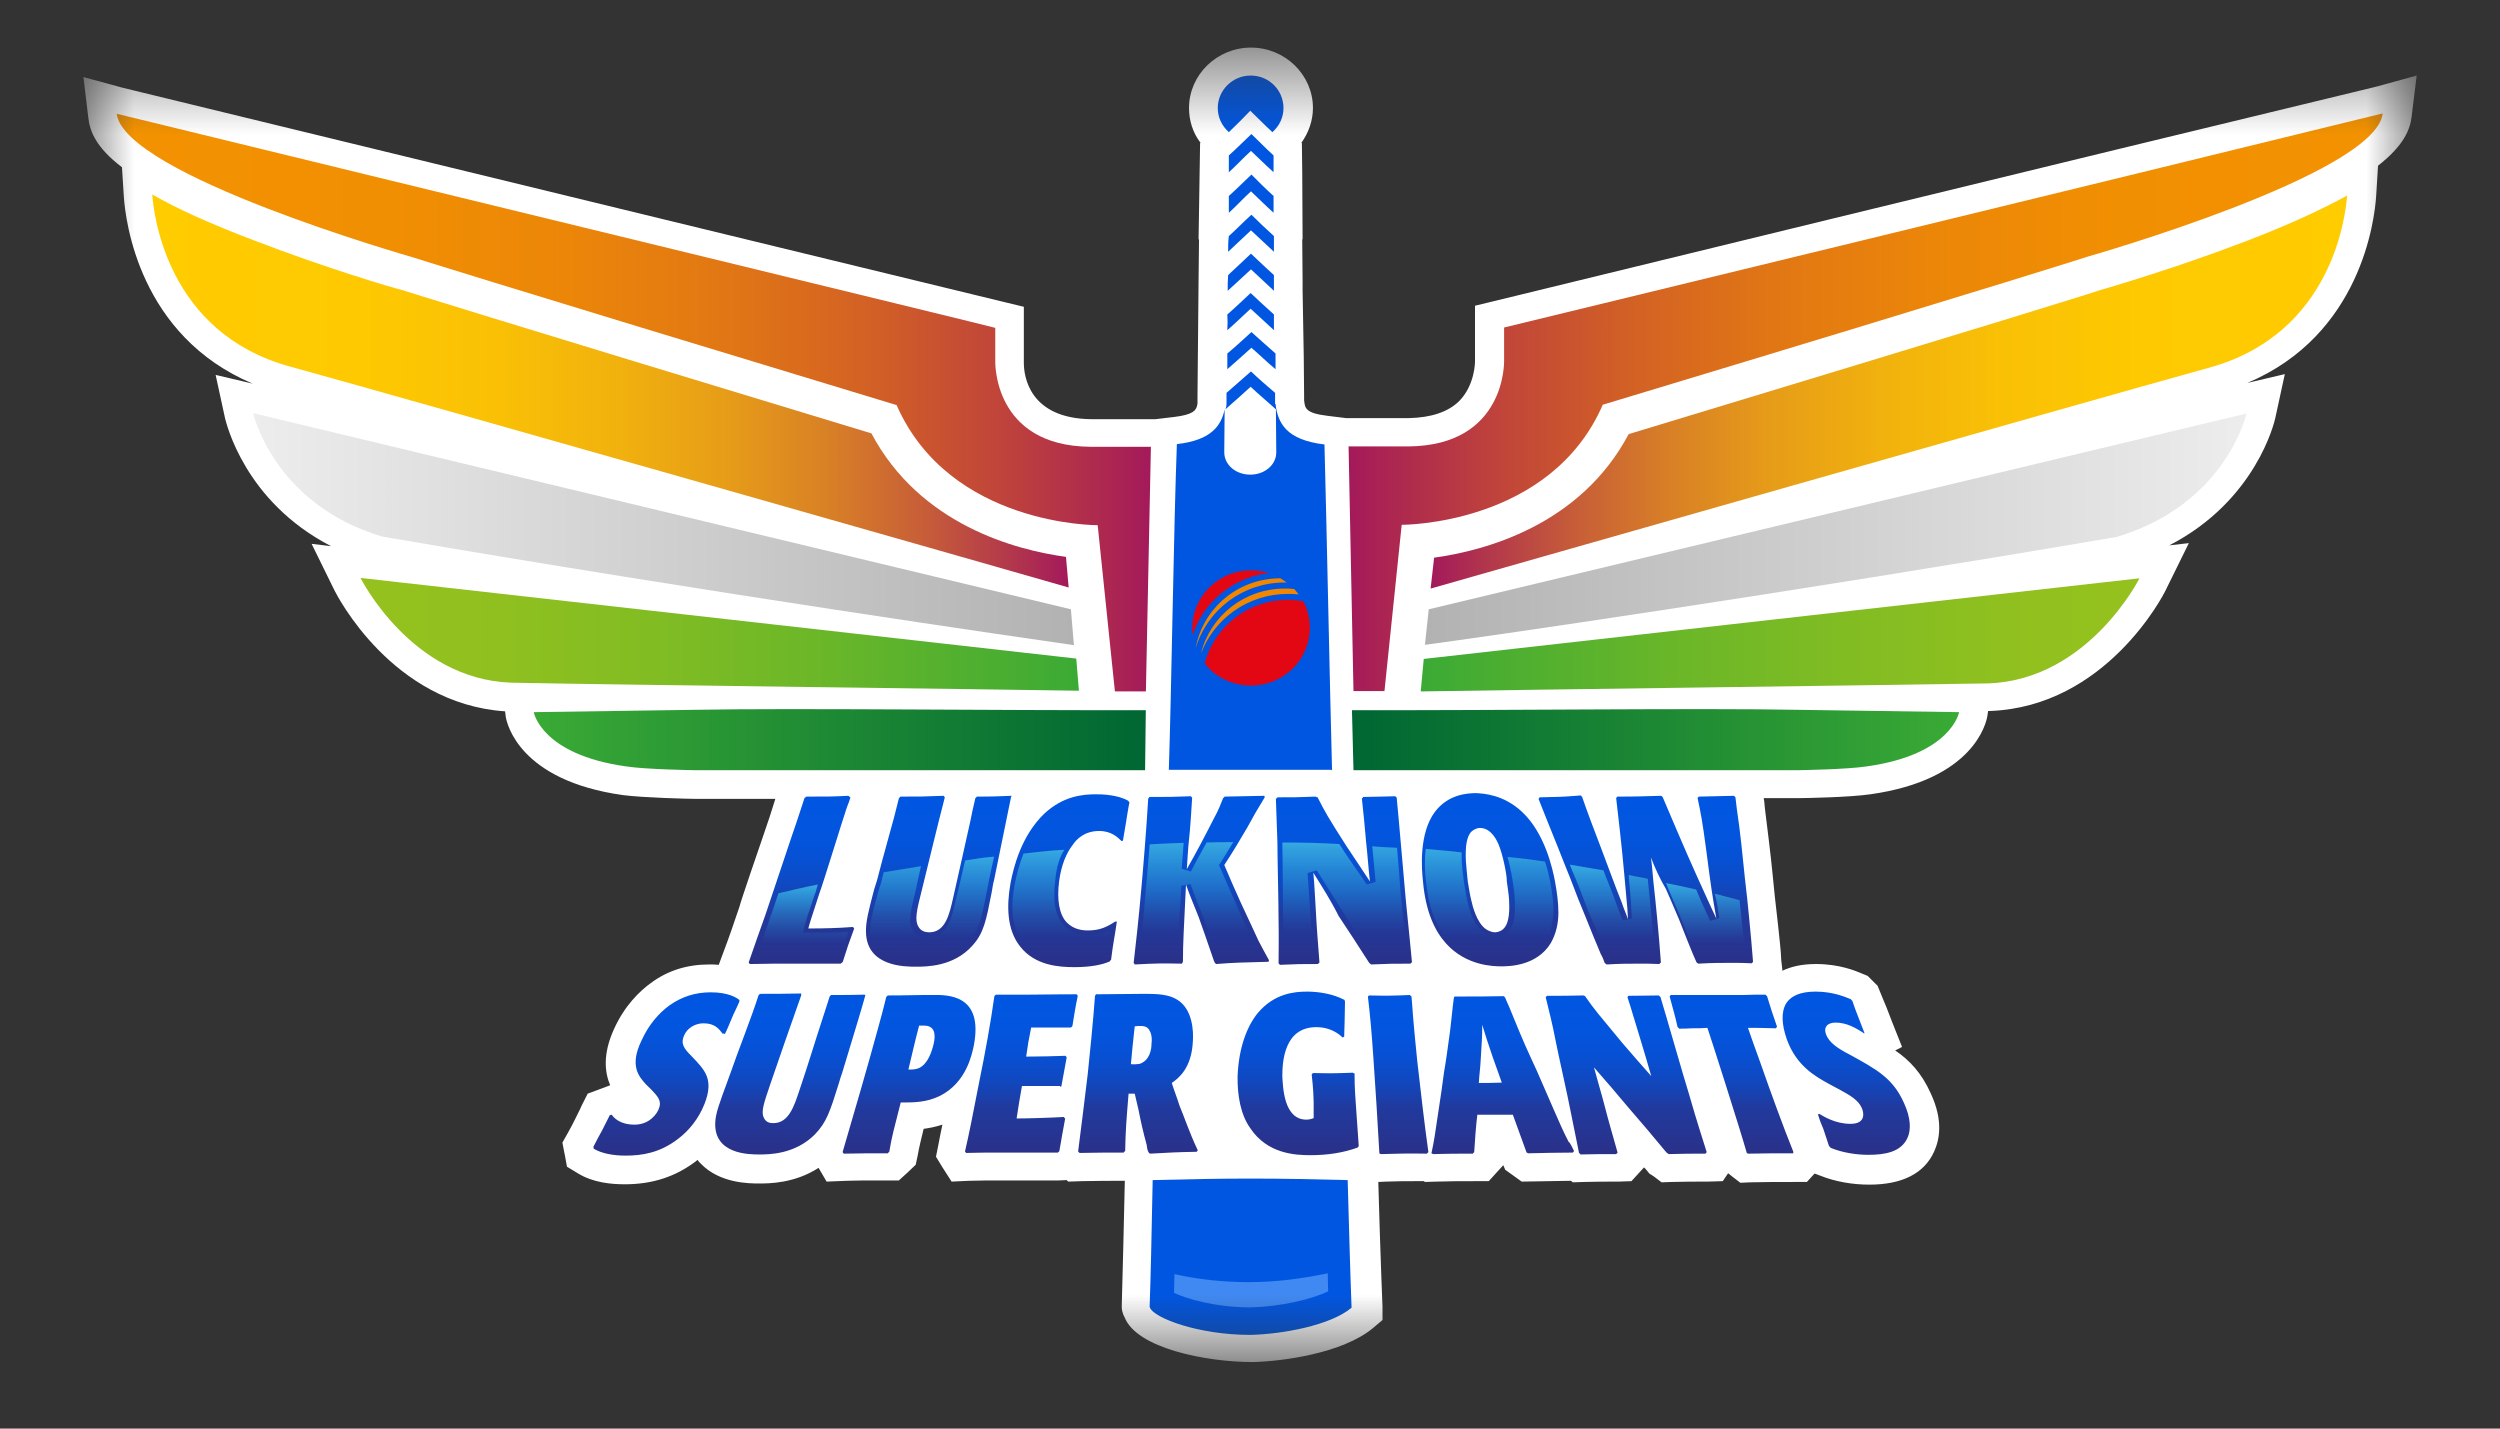
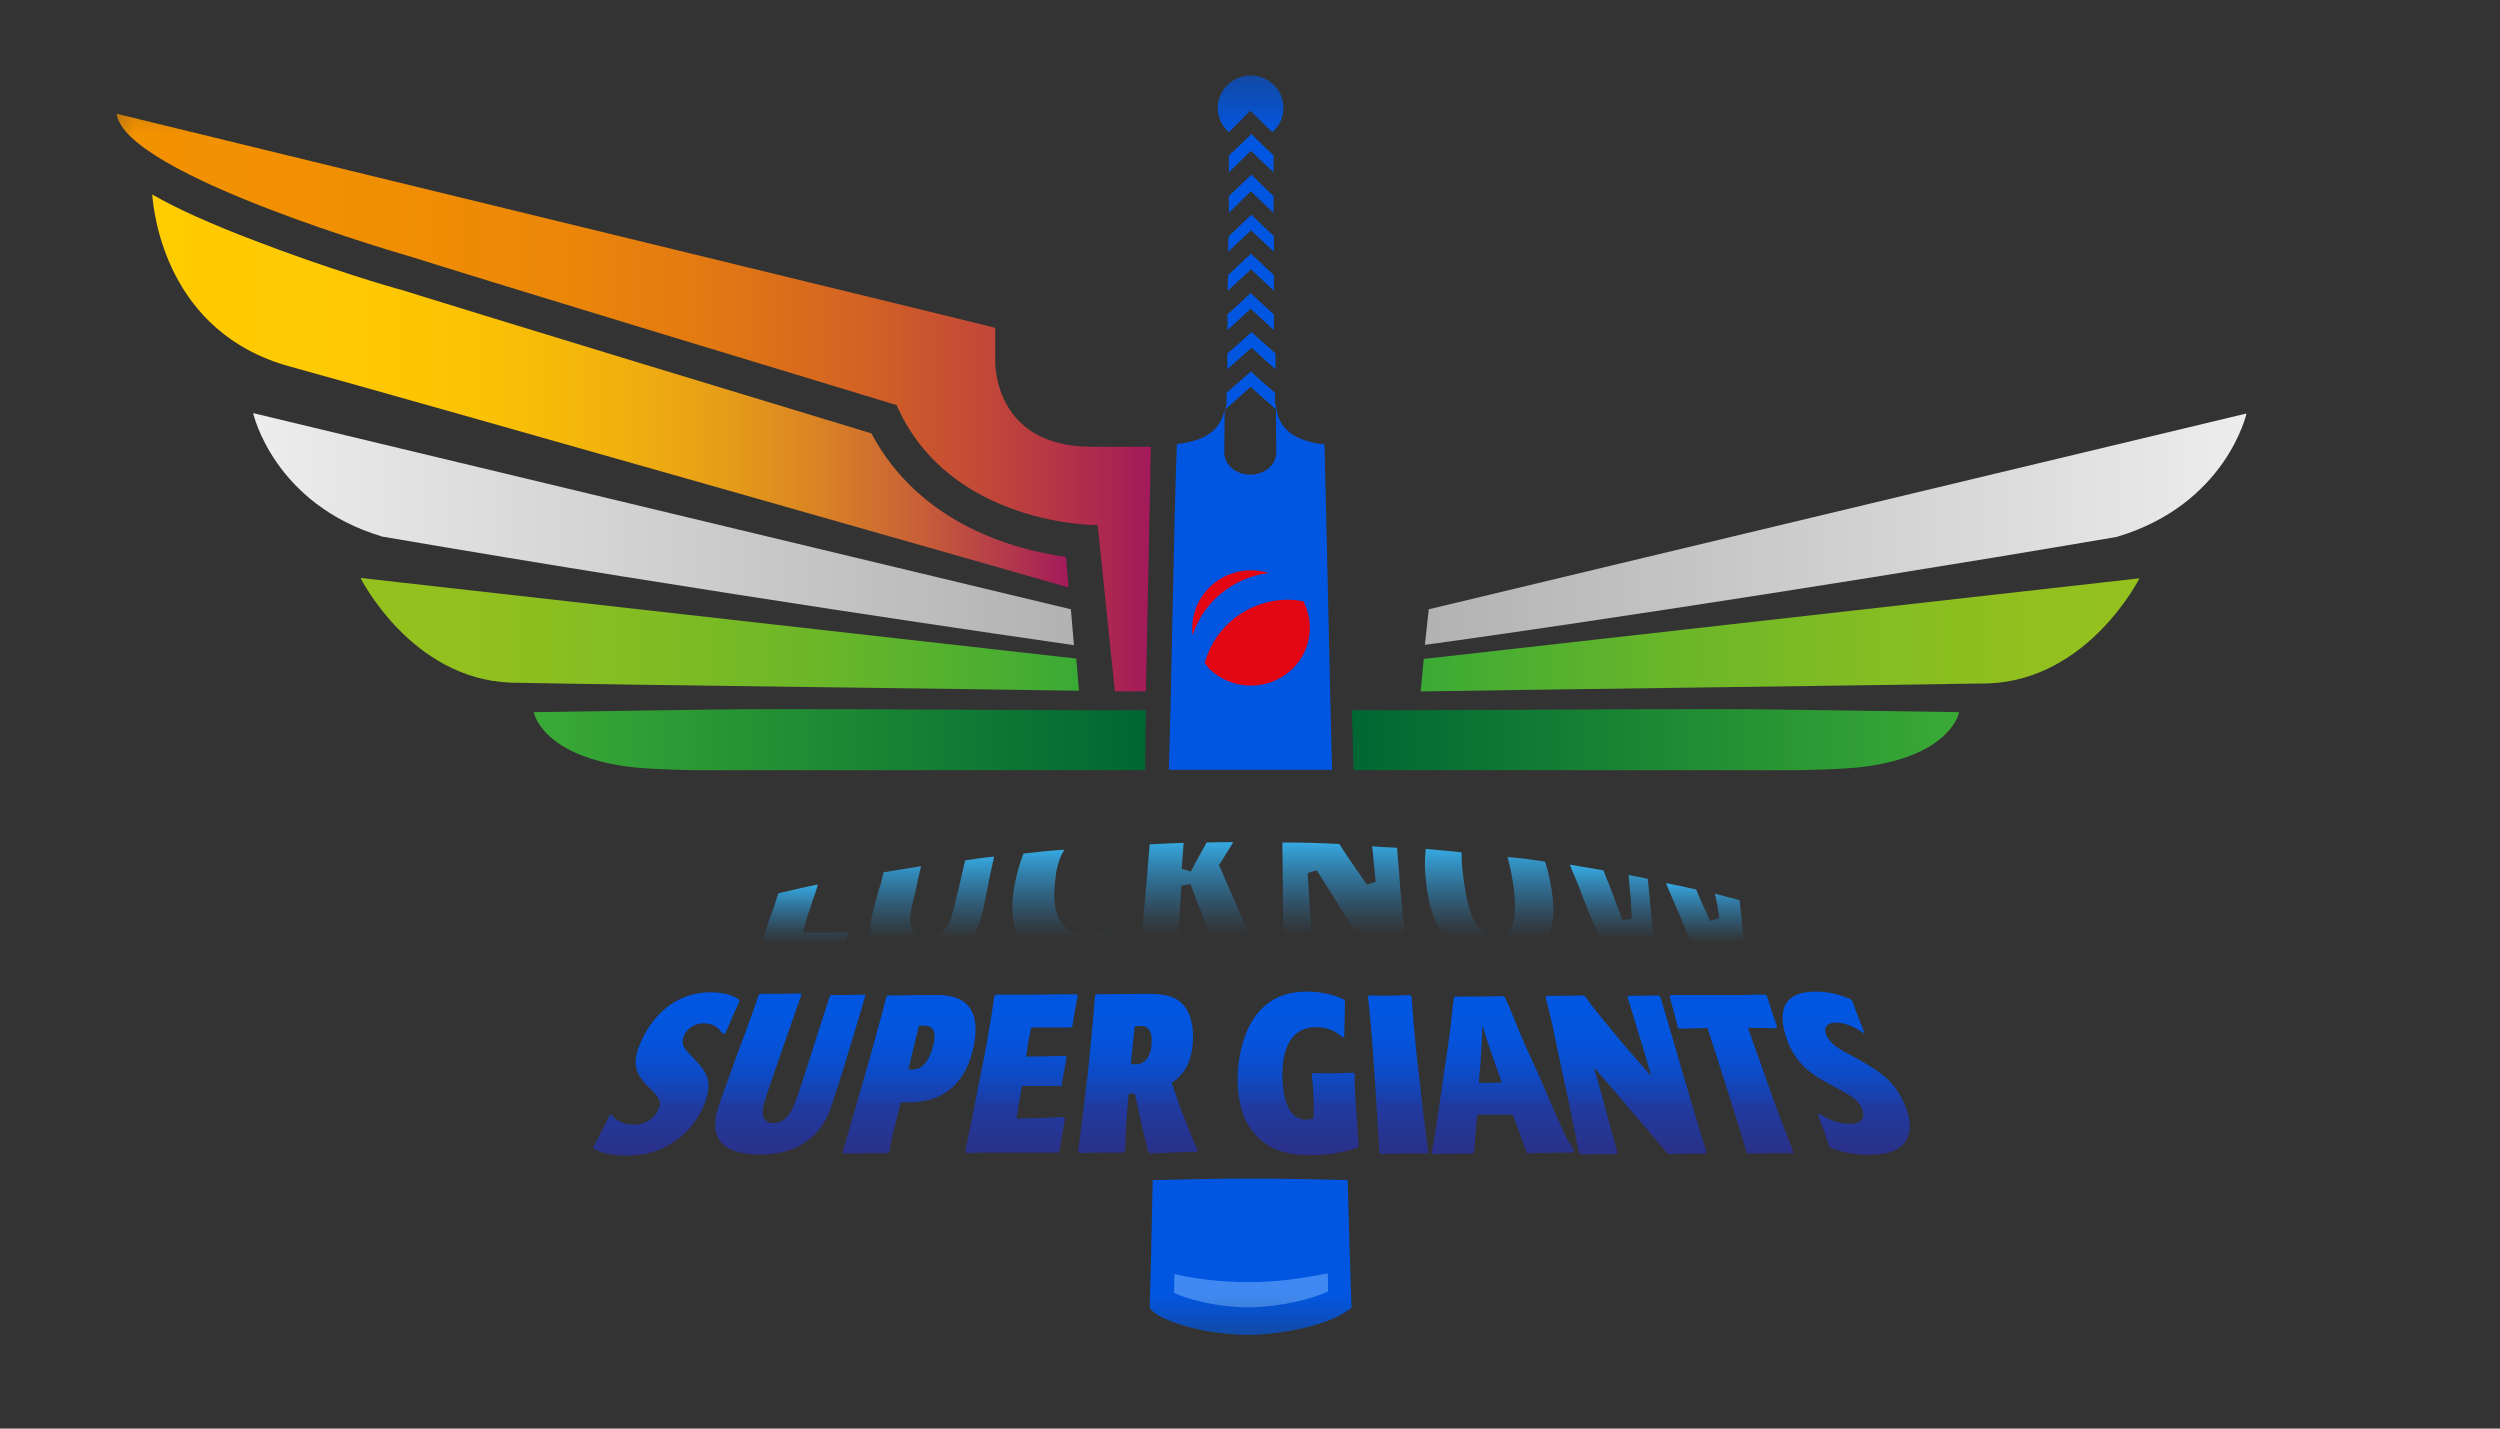
<svg xmlns="http://www.w3.org/2000/svg" width="28" height="16" viewBox="0 0 28 16" fill="none">
  <rect x="0" y="0" width="28" height="16" fill="#333333" stroke="none" />
  <mask id="mask0_87_8610" style="mask-type:luminance" maskUnits="userSpaceOnUse" x="0" y="0" width="28" height="16">
    <path d="M27.067 0.533H0.934V15.263H27.067V0.533Z" fill="white" />
  </mask>
  <g mask="url(#mask0_87_8610)">
-     <path d="M26.617 0.97C23.526 1.715 16.769 3.364 16.769 3.364L16.52 3.424V4.053C16.52 4.053 16.52 4.31 16.345 4.49C16.221 4.614 16.028 4.678 15.775 4.683H15.077L14.867 4.657C14.619 4.627 14.615 4.571 14.606 4.481V4.477V4.426L14.602 3.993L14.589 3.252V3.137L14.585 2.679L14.589 2.683L14.585 1.925L14.581 1.604L14.576 1.599C14.658 1.484 14.705 1.347 14.705 1.21C14.705 0.837 14.392 0.533 14.011 0.533C13.63 0.533 13.317 0.837 13.317 1.21C13.317 1.351 13.36 1.488 13.446 1.599L13.441 1.604L13.424 2.683L13.429 2.679L13.424 3.137L13.42 3.569L13.416 4.002L13.412 4.434V4.52C13.412 4.524 13.407 4.545 13.407 4.545C13.394 4.593 13.369 4.644 13.15 4.67L12.941 4.695H12.221C11.523 4.687 11.467 4.207 11.467 4.066V3.436L11.219 3.376C11.219 3.376 4.462 1.736 1.375 0.983L0.934 0.863L0.989 1.317C1.006 1.475 1.079 1.655 1.366 1.873L1.387 2.203C1.405 2.473 1.559 3.762 2.831 4.297L2.415 4.199L2.522 4.691C2.535 4.734 2.736 5.616 3.708 6.117L3.49 6.091L3.747 6.614C3.773 6.665 4.389 7.881 5.657 7.967L5.665 8.031C5.678 8.104 5.815 8.742 6.976 8.905C7.207 8.935 7.716 8.947 7.776 8.947H8.684C8.667 8.999 8.65 9.054 8.62 9.149L8.543 9.376C8.521 9.44 8.294 10.099 8.282 10.155C8.205 10.382 8.175 10.472 8.093 10.69L8.05 10.806C8.016 10.802 7.982 10.802 7.943 10.802C7.695 10.802 7.477 10.87 7.288 11.011C7.164 11.101 6.993 11.264 6.873 11.534C6.749 11.812 6.774 12.013 6.834 12.155L6.582 12.249L6.526 12.36C6.509 12.39 6.5 12.42 6.483 12.45C6.47 12.476 6.457 12.502 6.445 12.527C6.419 12.579 6.389 12.639 6.359 12.69L6.299 12.797L6.32 12.908L6.325 12.93L6.35 13.067L6.47 13.14C6.642 13.247 6.851 13.264 6.997 13.264C7.31 13.264 7.566 13.178 7.793 13.007C7.798 13.002 7.806 12.998 7.811 12.99C7.823 13.007 7.836 13.02 7.849 13.033C8.063 13.255 8.393 13.255 8.504 13.255C8.611 13.255 8.898 13.255 9.168 13.08L9.258 13.234L9.476 13.225C9.622 13.221 9.686 13.221 9.793 13.221H9.934H10.067L10.166 13.131L10.256 13.045L10.277 12.947C10.298 12.831 10.316 12.763 10.345 12.643C10.41 12.634 10.478 12.621 10.555 12.596C10.538 12.681 10.521 12.754 10.508 12.831L10.483 12.955L10.551 13.067L10.658 13.234L10.847 13.225C11.001 13.221 11.035 13.221 11.292 13.221H11.857L11.947 13.217L11.964 13.234L12.114 13.229C12.345 13.225 12.371 13.225 12.598 13.225C12.585 13.782 12.576 14.214 12.564 14.613V14.651L12.568 14.681L12.581 14.724L12.594 14.75C12.726 15.101 13.51 15.255 14.028 15.255H14.032H14.037C14.375 15.246 15.034 15.156 15.373 14.878L15.484 14.784V14.638C15.484 14.63 15.471 14.3 15.471 14.3C15.458 13.979 15.45 13.658 15.437 13.238L15.523 13.234C15.668 13.229 15.732 13.229 15.848 13.229H15.947L15.959 13.238L16.084 13.234C16.268 13.229 16.332 13.229 16.524 13.229H16.674L16.782 13.11L16.837 13.05L16.858 13.101L17.043 13.234L17.347 13.229C17.428 13.229 17.492 13.225 17.595 13.225L17.616 13.242L17.741 13.238C17.925 13.234 17.938 13.234 18.126 13.234L18.272 13.229L18.37 13.122L18.413 13.075C18.426 13.084 18.473 13.144 18.473 13.144L18.52 13.174L18.61 13.242L18.721 13.238C18.905 13.234 18.935 13.234 19.124 13.234L19.295 13.229L19.355 13.14L19.402 13.178L19.492 13.247L19.603 13.242C19.822 13.238 19.86 13.238 20.091 13.238H20.237L20.323 13.144L20.336 13.148L20.391 13.169C20.554 13.234 20.747 13.268 20.935 13.268C21.303 13.268 21.552 13.144 21.663 12.896C21.723 12.763 21.766 12.549 21.624 12.245C21.522 12.018 21.389 11.876 21.226 11.765L21.303 11.726L21.196 11.457L21.128 11.281C21.106 11.234 21.089 11.183 21.068 11.136L21.029 11.041L20.982 10.994L20.918 10.93L20.854 10.904C20.785 10.874 20.601 10.797 20.34 10.797C20.177 10.797 20.057 10.827 19.959 10.874L19.963 10.866L19.95 10.754C19.946 10.647 19.929 10.502 19.916 10.378L19.903 10.262C19.886 10.116 19.869 9.967 19.856 9.821C19.835 9.594 19.792 9.26 19.766 9.046C19.762 9.007 19.762 8.977 19.753 8.939H20.151C20.211 8.939 20.717 8.93 20.948 8.896C22.108 8.733 22.245 8.095 22.258 8.023L22.267 7.963H22.288C23.586 7.915 24.232 6.665 24.258 6.605L24.515 6.083L24.296 6.108C25.268 5.607 25.474 4.725 25.483 4.683L25.59 4.19L25.17 4.289C26.442 3.753 26.596 2.464 26.613 2.195L26.634 1.856C26.917 1.634 26.994 1.458 27.011 1.3L27.067 0.846L26.617 0.97Z" fill="white" />
    <path d="M12.91 13.217C12.897 13.855 12.889 14.278 12.876 14.63C12.876 14.634 12.876 14.638 12.88 14.647C12.923 14.758 13.411 14.951 14.006 14.951C14.37 14.942 14.901 14.844 15.137 14.647C15.137 14.643 15.137 14.638 15.137 14.63C15.12 14.184 15.111 13.795 15.094 13.217C14.734 13.208 14.375 13.2 14.006 13.2C13.638 13.2 13.27 13.208 12.91 13.217Z" fill="#0156E1" />
    <path d="M13.984 14.36C13.702 14.36 13.419 14.33 13.154 14.27C13.154 14.343 13.149 14.411 13.149 14.48C13.282 14.544 13.608 14.643 14.01 14.643C14.331 14.634 14.682 14.557 14.875 14.463C14.875 14.399 14.871 14.33 14.871 14.261C14.58 14.321 14.293 14.36 13.984 14.36Z" fill="#4089F2" />
    <path d="M16.002 6.824L25.161 4.631C25.161 4.631 24.934 5.65 23.705 6.014C19.933 6.657 16.546 7.145 15.959 7.222L16.002 6.824Z" fill="url(#paint0_linear_87_8610)" />
-     <path d="M16.062 6.246C16.627 6.168 17.698 5.886 18.241 4.862C22.622 3.535 23.414 3.287 23.496 3.257C23.585 3.231 24.356 3.008 25.148 2.704C25.641 2.516 26.014 2.34 26.288 2.19C26.27 2.413 26.125 3.736 24.746 4.117C23.303 4.516 16.554 6.442 16.023 6.592L16.062 6.246Z" fill="url(#paint1_linear_87_8610)" />
-     <path d="M16.846 3.668V4.04C16.846 4.04 16.872 4.987 15.78 5C15.433 5 15.228 5 15.104 5L15.159 7.74H15.506L15.699 5.878C15.699 5.878 17.364 5.886 17.951 4.533C22.743 3.086 23.376 2.876 23.376 2.876C23.376 2.876 26.614 1.955 26.686 1.27C23.603 2.028 16.846 3.668 16.846 3.668Z" fill="url(#paint2_linear_87_8610)" />
    <path d="M15.946 7.38L23.962 6.477C23.962 6.477 23.393 7.612 22.271 7.654C20.944 7.676 16.936 7.727 15.912 7.744L15.946 7.38Z" fill="url(#paint3_linear_87_8610)" />
    <path d="M20.139 7.95C19.038 7.929 16.854 7.958 15.142 7.954L15.159 8.626H20.147C20.147 8.626 20.683 8.618 20.905 8.584C21.86 8.451 21.942 7.976 21.942 7.976L20.139 7.95Z" fill="url(#paint4_linear_87_8610)" />
    <path d="M11.994 6.824L2.835 4.627C2.835 4.627 3.062 5.646 4.282 6.01C8.059 6.657 11.446 7.141 12.028 7.226L11.994 6.824Z" fill="url(#paint5_linear_87_8610)" />
    <path d="M11.969 6.58C11.438 6.426 4.69 4.503 3.247 4.105C1.868 3.728 1.722 2.4 1.705 2.178C1.979 2.336 2.347 2.503 2.844 2.692C3.641 3 4.411 3.227 4.501 3.248C4.587 3.274 5.383 3.527 9.76 4.854C10.303 5.877 11.374 6.16 11.939 6.237L11.969 6.58Z" fill="url(#paint6_linear_87_8610)" />
    <path d="M1.307 1.274C1.388 1.959 4.617 2.88 4.617 2.88C4.617 2.88 5.25 3.085 10.042 4.537C10.637 5.894 12.294 5.882 12.294 5.882L12.487 7.744H12.834L12.89 5.004C12.77 5.004 12.568 5.004 12.213 5.004C11.117 4.995 11.147 4.045 11.147 4.045V3.672C11.151 3.668 4.394 2.028 1.307 1.274Z" fill="url(#paint7_linear_87_8610)" />
    <path d="M12.084 7.736C11.061 7.719 7.048 7.672 5.725 7.646C4.603 7.607 4.038 6.473 4.038 6.473L12.054 7.376L12.084 7.736Z" fill="url(#paint8_linear_87_8610)" />
    <path d="M12.825 8.626H7.772C7.772 8.626 7.236 8.618 7.014 8.584C6.059 8.451 5.978 7.976 5.978 7.976L7.772 7.95C8.889 7.929 11.112 7.958 12.833 7.954L12.825 8.626Z" fill="url(#paint9_linear_87_8610)" />
    <path d="M13.763 1.48C13.686 1.411 13.639 1.317 13.639 1.21C13.639 1.009 13.806 0.846 14.007 0.846C14.213 0.846 14.375 1.009 14.375 1.21C14.375 1.317 14.328 1.411 14.251 1.48C14.166 1.403 14.084 1.317 14.003 1.24C13.926 1.321 13.849 1.398 13.763 1.48ZM14.011 2.143C14.093 2.22 14.178 2.306 14.264 2.383C14.264 2.319 14.264 2.259 14.264 2.195C14.178 2.118 14.097 2.036 14.016 1.955C13.934 2.032 13.849 2.118 13.763 2.195V2.383C13.849 2.306 13.926 2.22 14.011 2.143ZM13.755 2.82C13.84 2.743 13.926 2.657 14.011 2.58C14.097 2.657 14.183 2.743 14.268 2.82C14.268 2.76 14.268 2.704 14.268 2.644C14.183 2.567 14.097 2.486 14.016 2.405C13.93 2.482 13.849 2.567 13.763 2.644C13.755 2.704 13.755 2.764 13.755 2.82ZM14.011 1.69C14.093 1.767 14.178 1.852 14.264 1.929C14.264 1.865 14.264 1.805 14.264 1.741C14.178 1.664 14.097 1.578 14.016 1.501C13.934 1.578 13.849 1.664 13.763 1.741V1.929C13.849 1.852 13.926 1.767 14.011 1.69ZM14.919 8.626C14.894 7.706 14.859 5.899 14.834 4.978C14.405 4.927 14.311 4.738 14.286 4.524C14.286 4.524 14.286 4.524 14.281 4.524C14.281 4.481 14.281 4.439 14.281 4.4C14.191 4.323 14.097 4.242 14.011 4.16C13.921 4.237 13.827 4.323 13.737 4.4V4.524C13.737 4.546 13.733 4.563 13.725 4.584C13.823 4.499 13.913 4.417 14.007 4.332C14.097 4.417 14.196 4.499 14.29 4.584C14.29 4.738 14.294 4.888 14.294 5.042V5.068C14.294 5.205 14.166 5.316 14.003 5.316C13.84 5.316 13.712 5.205 13.712 5.068C13.712 5.059 13.712 5.047 13.712 5.042C13.712 4.888 13.716 4.738 13.716 4.584C13.678 4.768 13.566 4.931 13.181 4.974C13.146 5.894 13.121 7.702 13.091 8.622H14.911V8.626H14.919ZM13.746 4.135C13.836 4.057 13.93 3.972 14.016 3.895C14.106 3.972 14.191 4.057 14.286 4.135C14.286 4.075 14.286 4.019 14.286 3.959C14.196 3.882 14.11 3.801 14.016 3.719C13.93 3.796 13.84 3.882 13.746 3.959V4.135ZM13.75 3.257C13.836 3.18 13.926 3.094 14.011 3.017C14.097 3.094 14.183 3.18 14.268 3.257C14.268 3.197 14.268 3.141 14.268 3.081C14.183 3.004 14.097 2.923 14.011 2.841C13.926 2.918 13.84 3.004 13.755 3.081C13.75 3.141 13.75 3.197 13.75 3.257ZM13.746 3.698C13.836 3.621 13.921 3.535 14.007 3.458C14.093 3.535 14.183 3.621 14.268 3.698C14.268 3.638 14.268 3.582 14.268 3.522C14.183 3.445 14.093 3.364 14.007 3.282C13.921 3.36 13.836 3.445 13.746 3.522C13.75 3.578 13.75 3.634 13.746 3.698Z" fill="#0156E1" />
-     <path d="M14.388 6.592C14.427 6.592 14.457 6.592 14.495 6.597C14.512 6.618 14.53 6.635 14.543 6.657C14.504 6.652 14.461 6.652 14.423 6.652C13.977 6.652 13.596 6.931 13.451 7.32C13.553 6.901 13.934 6.592 14.388 6.592ZM14.388 6.524H14.41C14.388 6.507 14.367 6.494 14.341 6.477C13.862 6.477 13.472 6.815 13.391 7.26C13.519 6.832 13.917 6.524 14.388 6.524Z" fill="#F18700" />
    <path d="M14.209 6.417C13.982 6.348 13.729 6.4 13.549 6.575C13.399 6.721 13.335 6.922 13.357 7.115C13.476 6.742 13.81 6.468 14.209 6.417Z" fill="#E30613" />
    <path d="M14.598 6.734C14.542 6.725 14.487 6.717 14.427 6.717C13.977 6.717 13.6 7.021 13.493 7.427C13.51 7.449 13.527 7.466 13.54 7.487C13.797 7.74 14.213 7.744 14.474 7.492C14.684 7.29 14.726 6.978 14.598 6.734Z" fill="#E30613" />
    <path d="M8.093 11.577C8.054 11.525 8.007 11.461 7.879 11.461C7.789 11.461 7.695 11.512 7.66 11.602C7.622 11.688 7.66 11.744 7.742 11.825C7.892 11.983 7.999 12.082 7.892 12.36C7.827 12.527 7.716 12.664 7.596 12.754C7.391 12.913 7.189 12.943 7.005 12.943C6.864 12.943 6.735 12.917 6.65 12.866C6.65 12.861 6.646 12.848 6.646 12.844C6.68 12.78 6.714 12.711 6.748 12.652C6.774 12.6 6.804 12.54 6.83 12.489C6.834 12.489 6.847 12.485 6.851 12.485C6.872 12.514 6.937 12.596 7.108 12.596C7.284 12.596 7.365 12.459 7.378 12.42C7.416 12.33 7.365 12.279 7.301 12.21C7.279 12.189 7.254 12.163 7.232 12.142C7.155 12.056 7.048 11.936 7.185 11.654C7.266 11.474 7.382 11.345 7.498 11.26C7.639 11.161 7.789 11.114 7.96 11.114C8.157 11.114 8.251 11.174 8.281 11.2V11.217C8.256 11.281 8.221 11.341 8.196 11.405C8.17 11.465 8.149 11.521 8.119 11.581C8.101 11.572 8.097 11.577 8.093 11.577ZM9.686 11.14C9.54 11.144 9.497 11.144 9.309 11.144C9.305 11.149 9.296 11.153 9.292 11.161C9.253 11.277 9.249 11.303 9.215 11.401C9.129 11.662 9.043 11.949 8.954 12.21C8.894 12.39 8.834 12.579 8.662 12.579C8.628 12.579 8.581 12.575 8.555 12.519C8.521 12.45 8.555 12.356 8.632 12.129C8.744 11.804 8.859 11.47 8.975 11.144C8.975 11.14 8.971 11.136 8.971 11.127C8.757 11.131 8.709 11.131 8.512 11.131C8.508 11.136 8.5 11.14 8.495 11.149C8.448 11.294 8.41 11.397 8.345 11.572C8.256 11.812 8.243 11.842 8.183 12.014C8.17 12.052 8.157 12.082 8.144 12.121C8.059 12.352 8.016 12.467 8.011 12.566C7.99 12.93 8.393 12.93 8.504 12.93C8.611 12.93 8.902 12.93 9.125 12.707C9.258 12.57 9.296 12.45 9.395 12.133C9.407 12.091 9.42 12.048 9.433 12.014C9.6 11.461 9.639 11.337 9.694 11.14C9.69 11.153 9.686 11.144 9.686 11.14ZM10.906 11.714C10.885 11.808 10.825 12.125 10.525 12.275C10.375 12.348 10.234 12.348 10.088 12.348C10.011 12.652 9.99 12.72 9.96 12.9C9.956 12.904 9.947 12.909 9.943 12.917C9.716 12.917 9.664 12.917 9.45 12.921C9.446 12.917 9.446 12.913 9.437 12.904C9.609 12.313 9.69 12.043 9.84 11.495C9.878 11.358 9.9 11.273 9.926 11.166C9.93 11.161 9.938 11.157 9.943 11.149C10.041 11.149 10.067 11.149 10.341 11.144H10.431C10.623 11.14 11.018 11.14 10.906 11.714ZM10.35 11.487C10.332 11.487 10.328 11.487 10.294 11.487C10.251 11.649 10.213 11.816 10.174 11.979C10.217 11.979 10.255 11.979 10.294 11.962C10.392 11.915 10.435 11.782 10.457 11.692C10.482 11.581 10.469 11.487 10.35 11.487ZM11.887 12.168C11.912 12.031 11.921 11.979 11.947 11.842C11.942 11.838 11.942 11.834 11.934 11.825C11.827 11.829 11.634 11.834 11.493 11.834C11.514 11.692 11.518 11.658 11.549 11.508H11.733H11.994C11.998 11.504 12.007 11.5 12.011 11.491C12.032 11.367 12.037 11.316 12.071 11.153C12.067 11.149 12.067 11.144 12.058 11.136C11.947 11.136 11.904 11.136 11.531 11.14C11.279 11.14 11.253 11.14 11.155 11.14C11.15 11.144 11.142 11.149 11.137 11.157C11.095 11.457 11.035 11.787 10.97 12.103C10.893 12.502 10.851 12.711 10.808 12.896C10.812 12.9 10.812 12.904 10.82 12.913C10.983 12.909 11.018 12.909 11.283 12.909H11.848C11.852 12.904 11.861 12.9 11.865 12.891C11.891 12.737 11.9 12.69 11.93 12.527C11.925 12.523 11.917 12.519 11.917 12.51C11.767 12.519 11.501 12.527 11.386 12.527C11.403 12.408 11.424 12.288 11.446 12.163H11.874C11.874 12.176 11.883 12.172 11.887 12.168ZM13.415 12.883C13.411 12.887 13.411 12.891 13.403 12.9C13.167 12.904 13.107 12.909 12.88 12.921C12.876 12.917 12.867 12.913 12.863 12.904C12.85 12.879 12.846 12.853 12.842 12.819C12.807 12.694 12.777 12.562 12.752 12.433C12.735 12.369 12.726 12.313 12.709 12.249C12.683 12.249 12.666 12.249 12.64 12.249C12.615 12.557 12.606 12.664 12.602 12.891C12.598 12.896 12.589 12.9 12.585 12.909C12.354 12.909 12.328 12.909 12.092 12.913C12.088 12.909 12.079 12.904 12.075 12.896C12.092 12.776 12.165 12.172 12.182 12.035C12.199 11.877 12.246 11.414 12.264 11.153C12.268 11.149 12.268 11.144 12.276 11.136C12.358 11.136 12.739 11.131 12.829 11.131C12.957 11.131 13.09 11.136 13.184 11.196C13.36 11.303 13.368 11.555 13.36 11.662C13.347 11.966 13.197 12.078 13.124 12.129C13.15 12.215 13.184 12.296 13.21 12.382C13.261 12.502 13.321 12.686 13.415 12.883ZM12.884 11.56C12.867 11.521 12.846 11.491 12.777 11.491C12.756 11.491 12.73 11.491 12.709 11.495C12.696 11.611 12.675 11.804 12.666 11.919C12.722 11.924 12.752 11.915 12.765 11.915C12.876 11.877 12.897 11.757 12.897 11.688C12.902 11.654 12.902 11.602 12.884 11.56ZM15.154 12.014C14.948 12.022 14.914 12.022 14.704 12.018C14.7 12.022 14.7 12.026 14.691 12.035C14.696 12.095 14.709 12.172 14.713 12.343V12.523C14.696 12.527 14.674 12.54 14.632 12.54C14.379 12.54 14.37 12.181 14.362 12.056C14.362 11.889 14.383 11.504 14.743 11.504C14.841 11.504 14.948 11.534 15.038 11.62C15.043 11.615 15.051 11.615 15.055 11.611C15.055 11.551 15.06 11.491 15.06 11.427C15.06 11.358 15.064 11.286 15.064 11.217C15.06 11.213 15.06 11.209 15.06 11.2C14.931 11.131 14.769 11.106 14.64 11.106C14.495 11.106 14.272 11.127 14.088 11.345C13.968 11.491 13.874 11.731 13.861 12.052C13.857 12.266 13.895 12.485 14.002 12.634C14.195 12.926 14.512 12.938 14.679 12.938C14.863 12.938 15.038 12.913 15.205 12.853C15.21 12.848 15.21 12.844 15.218 12.836C15.205 12.652 15.197 12.519 15.184 12.348C15.171 12.168 15.171 12.095 15.171 12.022C15.162 12.022 15.154 12.018 15.154 12.014ZM15.998 12.904C15.95 12.562 15.912 12.219 15.873 11.881C15.835 11.508 15.818 11.298 15.809 11.161C15.805 11.157 15.796 11.153 15.792 11.144C15.582 11.153 15.535 11.153 15.334 11.149C15.329 11.153 15.321 11.157 15.321 11.166C15.342 11.345 15.36 11.525 15.381 11.834C15.407 12.198 15.428 12.553 15.449 12.917C15.454 12.921 15.462 12.926 15.466 12.926C15.681 12.921 15.741 12.917 15.98 12.921C15.993 12.909 15.993 12.909 15.998 12.904ZM17.629 12.891C17.625 12.896 17.625 12.9 17.616 12.909C17.402 12.909 17.355 12.913 17.115 12.917C17.111 12.913 17.102 12.909 17.098 12.909C17.038 12.742 17 12.639 16.944 12.485C16.811 12.485 16.683 12.485 16.546 12.485C16.529 12.626 16.52 12.763 16.511 12.904C16.507 12.909 16.498 12.913 16.498 12.921C16.302 12.921 16.229 12.921 16.049 12.926C16.045 12.921 16.036 12.917 16.032 12.917C16.066 12.759 16.07 12.716 16.113 12.429C16.134 12.288 16.156 12.15 16.173 12.009C16.195 11.885 16.212 11.757 16.229 11.632C16.242 11.568 16.272 11.243 16.284 11.17C16.289 11.166 16.289 11.161 16.297 11.161C16.571 11.161 16.614 11.161 16.841 11.157C16.845 11.161 16.854 11.166 16.858 11.174C16.871 11.204 16.884 11.239 16.901 11.273C17.077 11.705 17.094 11.735 17.214 11.996C17.278 12.142 17.342 12.292 17.406 12.437C17.449 12.536 17.518 12.694 17.569 12.789C17.582 12.789 17.62 12.874 17.629 12.891ZM16.82 12.125C16.785 12.031 16.755 11.936 16.721 11.847C16.657 11.662 16.644 11.615 16.601 11.478C16.601 11.611 16.597 11.654 16.584 11.868C16.58 11.958 16.567 12.043 16.563 12.129C16.648 12.129 16.734 12.129 16.82 12.125ZM18.241 12.408C18.408 12.6 18.494 12.703 18.665 12.909C18.669 12.913 18.682 12.917 18.687 12.926C18.879 12.921 18.914 12.921 19.102 12.921C19.106 12.917 19.106 12.913 19.115 12.904C19.072 12.763 19.012 12.587 18.918 12.258C18.862 12.082 18.644 11.316 18.597 11.166C18.592 11.161 18.584 11.157 18.58 11.149C18.468 11.149 18.404 11.153 18.237 11.153C18.233 11.157 18.233 11.161 18.228 11.17C18.254 11.243 18.348 11.564 18.37 11.632C18.413 11.774 18.455 11.915 18.494 12.052C18.383 11.928 18.276 11.804 18.169 11.68C17.907 11.363 17.856 11.307 17.753 11.157C17.749 11.153 17.736 11.149 17.732 11.149C17.556 11.153 17.5 11.153 17.325 11.153C17.321 11.157 17.321 11.161 17.312 11.17C17.351 11.328 17.389 11.478 17.419 11.637C17.449 11.795 17.56 12.279 17.595 12.467C17.637 12.669 17.659 12.789 17.685 12.913C17.689 12.917 17.698 12.921 17.702 12.93C17.894 12.926 17.907 12.926 18.1 12.926C18.104 12.921 18.113 12.917 18.117 12.909C18.04 12.634 18.032 12.617 17.954 12.318C17.92 12.198 17.886 12.078 17.852 11.954C17.98 12.099 18.108 12.249 18.241 12.408ZM20.087 12.904C19.963 12.596 19.83 12.228 19.719 11.911C19.654 11.731 19.611 11.611 19.577 11.512C19.684 11.512 19.727 11.512 19.89 11.517C19.894 11.512 19.894 11.508 19.903 11.5C19.847 11.341 19.838 11.307 19.791 11.157C19.787 11.153 19.779 11.149 19.774 11.14C19.71 11.14 19.603 11.14 19.522 11.144C19.436 11.144 19.355 11.144 19.269 11.144C19.081 11.144 18.896 11.144 18.712 11.144C18.708 11.149 18.708 11.153 18.7 11.161C18.742 11.32 18.759 11.367 18.789 11.504C18.794 11.508 18.802 11.512 18.806 11.521C18.849 11.521 18.896 11.521 18.948 11.517C19.008 11.517 19.068 11.517 19.123 11.512C19.145 11.572 19.492 12.656 19.564 12.913C19.569 12.917 19.577 12.921 19.582 12.921C19.808 12.917 19.851 12.917 20.083 12.917C20.083 12.909 20.083 12.909 20.087 12.904ZM20.883 11.572C20.862 11.512 20.836 11.457 20.815 11.397C20.789 11.333 20.768 11.273 20.746 11.209C20.742 11.204 20.733 11.2 20.729 11.191C20.674 11.17 20.537 11.106 20.335 11.106C20.164 11.106 20.053 11.153 19.997 11.251C19.954 11.337 19.95 11.465 20.014 11.645C20.121 11.936 20.327 12.052 20.472 12.133C20.515 12.155 20.558 12.181 20.601 12.202C20.725 12.27 20.815 12.322 20.853 12.412C20.87 12.45 20.909 12.587 20.725 12.587C20.554 12.587 20.421 12.502 20.378 12.476C20.374 12.476 20.365 12.48 20.361 12.48C20.378 12.54 20.399 12.592 20.421 12.643C20.442 12.707 20.464 12.776 20.485 12.836C20.489 12.84 20.502 12.853 20.506 12.857C20.635 12.909 20.785 12.934 20.926 12.934C21.11 12.934 21.29 12.904 21.363 12.746C21.406 12.656 21.401 12.519 21.324 12.352C21.2 12.073 21.012 11.975 20.725 11.816C20.575 11.739 20.494 11.68 20.455 11.594C20.417 11.504 20.468 11.453 20.558 11.453C20.686 11.453 20.789 11.517 20.87 11.568C20.87 11.577 20.879 11.572 20.883 11.572Z" fill="url(#paint10_linear_87_8610)" />
-     <path d="M9.524 8.935C9.511 8.973 9.502 9.003 9.485 9.042C9.438 9.179 9.228 9.868 9.173 10.018C9.151 10.087 9.13 10.151 9.108 10.219C9.096 10.258 9.074 10.318 9.053 10.399C9.22 10.399 9.387 10.395 9.554 10.382C9.558 10.386 9.558 10.391 9.567 10.399C9.507 10.562 9.49 10.609 9.438 10.776C9.434 10.78 9.421 10.784 9.417 10.793C9.168 10.793 8.916 10.793 8.672 10.793C8.582 10.793 8.518 10.797 8.398 10.797C8.393 10.793 8.393 10.789 8.385 10.78C8.462 10.558 8.492 10.472 8.573 10.245C8.612 10.134 8.792 9.586 8.834 9.466C8.86 9.393 8.881 9.32 8.911 9.239C8.959 9.093 8.976 9.046 9.01 8.939C9.014 8.935 9.023 8.93 9.031 8.922C9.263 8.922 9.327 8.922 9.502 8.913C9.52 8.926 9.524 8.93 9.524 8.935ZM11.322 8.935C11.279 9.145 11.254 9.273 11.134 9.855C11.121 9.898 11.117 9.941 11.108 9.988C11.044 10.318 11.018 10.45 10.89 10.592C10.68 10.827 10.376 10.827 10.256 10.827C10.136 10.827 9.708 10.827 9.699 10.442C9.695 10.331 9.725 10.211 9.789 9.967C9.802 9.928 9.811 9.894 9.824 9.855C9.871 9.671 9.879 9.646 9.948 9.393C10.003 9.2 10.029 9.097 10.068 8.939C10.072 8.935 10.081 8.93 10.085 8.922C10.295 8.922 10.342 8.922 10.569 8.913C10.573 8.918 10.573 8.922 10.582 8.93C10.492 9.277 10.41 9.624 10.325 9.967C10.265 10.202 10.243 10.305 10.286 10.378C10.312 10.429 10.367 10.442 10.406 10.442C10.59 10.442 10.633 10.241 10.676 10.052C10.74 9.774 10.804 9.479 10.868 9.196C10.89 9.089 10.894 9.063 10.924 8.939C10.928 8.935 10.937 8.93 10.941 8.922C11.134 8.922 11.181 8.918 11.335 8.913C11.318 8.926 11.322 8.93 11.322 8.935ZM12.508 10.326C12.483 10.506 12.47 10.54 12.444 10.75C12.44 10.755 12.431 10.759 12.431 10.767C12.346 10.806 12.213 10.832 12.033 10.832C11.862 10.832 11.592 10.815 11.425 10.6C11.279 10.416 11.271 10.155 11.318 9.89C11.352 9.714 11.438 9.359 11.699 9.11C11.909 8.918 12.119 8.896 12.277 8.896C12.341 8.896 12.517 8.9 12.637 8.969C12.637 8.973 12.641 8.978 12.65 8.986C12.633 9.063 12.624 9.14 12.611 9.213C12.598 9.282 12.59 9.346 12.577 9.414C12.573 9.419 12.564 9.419 12.56 9.419C12.521 9.38 12.448 9.307 12.311 9.307C12.144 9.307 12.055 9.401 12.012 9.466C11.947 9.551 11.887 9.68 11.862 9.872C11.836 10.074 11.862 10.241 11.947 10.331C12.024 10.408 12.114 10.421 12.187 10.421C12.316 10.421 12.397 10.382 12.483 10.326C12.5 10.318 12.504 10.318 12.508 10.326ZM13.236 10.793C13.018 10.789 12.954 10.789 12.71 10.802C12.705 10.797 12.705 10.793 12.697 10.784C12.718 10.6 12.752 10.305 12.782 9.962C12.795 9.83 12.842 9.264 12.86 8.943C12.864 8.939 12.872 8.935 12.872 8.926C13.082 8.926 13.142 8.926 13.339 8.918C13.343 8.922 13.343 8.926 13.352 8.935C13.352 8.965 13.326 9.341 13.318 9.393C13.305 9.508 13.301 9.62 13.292 9.735C13.399 9.547 13.498 9.359 13.596 9.166C13.656 9.055 13.66 9.033 13.699 8.939C13.703 8.935 13.712 8.93 13.716 8.922C13.93 8.918 13.964 8.918 14.161 8.913C14.161 8.918 14.165 8.922 14.165 8.93C14.076 9.076 14.041 9.136 13.969 9.269C13.887 9.41 13.802 9.551 13.712 9.688C13.772 9.83 13.832 9.967 13.896 10.108C13.951 10.228 14.041 10.416 14.093 10.532C14.131 10.605 14.17 10.678 14.213 10.755C14.213 10.759 14.208 10.763 14.208 10.772C13.926 10.78 13.832 10.78 13.622 10.797C13.617 10.793 13.609 10.789 13.605 10.78C13.592 10.759 13.588 10.733 13.579 10.712C13.493 10.459 13.48 10.429 13.425 10.271C13.378 10.151 13.326 10.031 13.283 9.907C13.258 10.438 13.249 10.558 13.249 10.767C13.245 10.784 13.241 10.789 13.236 10.793ZM14.709 9.774C14.722 9.898 14.726 10.031 14.735 10.159C14.752 10.476 14.757 10.489 14.778 10.78C14.774 10.784 14.765 10.789 14.761 10.797C14.555 10.797 14.542 10.797 14.337 10.806C14.332 10.802 14.324 10.797 14.32 10.789C14.32 10.652 14.324 10.528 14.32 10.313C14.32 10.112 14.307 9.598 14.307 9.436C14.303 9.273 14.294 9.11 14.29 8.948C14.294 8.943 14.303 8.939 14.307 8.93C14.495 8.93 14.547 8.93 14.735 8.922C14.739 8.926 14.748 8.93 14.757 8.93C14.838 9.089 14.868 9.145 15.082 9.479C15.168 9.611 15.258 9.74 15.343 9.872C15.326 9.727 15.317 9.573 15.3 9.427C15.296 9.359 15.262 9.016 15.253 8.943C15.258 8.939 15.266 8.935 15.266 8.926C15.437 8.922 15.506 8.922 15.626 8.918C15.63 8.922 15.639 8.926 15.643 8.935C15.66 9.097 15.729 9.907 15.746 10.091C15.78 10.438 15.801 10.626 15.814 10.776C15.81 10.78 15.806 10.784 15.797 10.793C15.6 10.793 15.562 10.793 15.356 10.802C15.352 10.797 15.343 10.793 15.335 10.784C15.193 10.562 15.125 10.459 14.992 10.258C14.911 10.095 14.808 9.932 14.709 9.774ZM17.047 9.093C17.304 9.333 17.39 9.735 17.416 9.872C17.437 9.988 17.454 10.104 17.454 10.219C17.454 10.344 17.428 10.459 17.369 10.562C17.214 10.819 16.902 10.823 16.816 10.823C16.73 10.823 16.422 10.819 16.195 10.566C16.075 10.433 15.968 10.219 15.938 9.877C15.921 9.731 15.891 9.333 16.071 9.093C16.217 8.9 16.426 8.883 16.534 8.883C16.611 8.888 16.837 8.896 17.047 9.093ZM16.782 9.453C16.765 9.414 16.701 9.273 16.576 9.273C16.538 9.273 16.499 9.294 16.474 9.32C16.431 9.371 16.409 9.466 16.418 9.646C16.422 9.71 16.431 9.787 16.439 9.872C16.452 9.945 16.461 10.014 16.478 10.082C16.495 10.159 16.538 10.322 16.632 10.399C16.666 10.425 16.709 10.442 16.743 10.442C16.778 10.442 16.82 10.425 16.842 10.399C16.91 10.331 16.906 10.177 16.902 10.082C16.898 10.009 16.885 9.941 16.876 9.868C16.88 9.821 16.837 9.581 16.782 9.453ZM18.49 9.603C18.503 9.688 18.508 9.77 18.516 9.855C18.55 10.164 18.58 10.472 18.602 10.78C18.597 10.784 18.589 10.789 18.585 10.797C18.508 10.793 18.435 10.793 18.358 10.793C18.238 10.793 18.148 10.793 17.994 10.802C17.989 10.797 17.981 10.793 17.972 10.784C17.959 10.746 17.947 10.716 17.929 10.686C17.848 10.493 17.84 10.472 17.762 10.279C17.703 10.138 17.643 9.988 17.591 9.847C17.544 9.727 17.493 9.607 17.446 9.483C17.304 9.136 17.291 9.093 17.232 8.948C17.236 8.943 17.236 8.939 17.244 8.93C17.454 8.926 17.493 8.926 17.703 8.909C17.707 8.913 17.715 8.918 17.72 8.926C17.78 9.102 17.861 9.312 17.934 9.504C18.011 9.705 18.084 9.911 18.165 10.112C18.186 10.177 18.212 10.232 18.233 10.296C18.229 10.236 18.229 10.181 18.221 10.117C18.174 9.586 18.165 9.491 18.101 8.939C18.105 8.935 18.105 8.93 18.114 8.922C18.349 8.922 18.396 8.918 18.606 8.913C18.61 8.918 18.619 8.922 18.623 8.93C18.88 9.534 18.919 9.624 19.124 10.074C19.158 10.146 19.188 10.215 19.223 10.288C19.18 10.04 19.163 9.937 19.111 9.53C19.064 9.179 19.051 9.119 19.013 8.939C19.017 8.935 19.017 8.93 19.026 8.922C19.201 8.918 19.24 8.918 19.42 8.913C19.424 8.918 19.432 8.922 19.437 8.93C19.441 8.978 19.45 9.025 19.454 9.072C19.488 9.286 19.522 9.628 19.544 9.847C19.561 9.992 19.578 10.142 19.591 10.288C19.604 10.425 19.625 10.639 19.634 10.772C19.629 10.776 19.629 10.78 19.621 10.789C19.54 10.784 19.467 10.784 19.39 10.784C19.278 10.784 19.175 10.784 19.021 10.793C19.017 10.789 19.004 10.784 19 10.776C18.966 10.707 18.833 10.369 18.803 10.292C18.756 10.177 18.704 10.065 18.657 9.954C18.593 9.847 18.538 9.727 18.49 9.603Z" fill="url(#paint11_linear_87_8610)" />
    <path d="M11.921 9.517C11.767 9.525 11.617 9.543 11.463 9.56C11.416 9.68 11.386 9.799 11.365 9.902C11.309 10.198 11.343 10.425 11.463 10.57C11.609 10.754 11.832 10.78 12.033 10.78C12.178 10.78 12.307 10.759 12.393 10.729C12.414 10.575 12.418 10.519 12.435 10.42C12.371 10.45 12.294 10.472 12.196 10.472C12.118 10.472 12.007 10.463 11.917 10.365C11.819 10.266 11.789 10.082 11.819 9.859C11.832 9.701 11.874 9.59 11.921 9.517Z" fill="url(#paint12_linear_87_8610)" />
    <path d="M10.316 9.701C10.175 9.723 10.033 9.748 9.896 9.77C9.892 9.8 9.879 9.834 9.871 9.877L9.836 9.988C9.768 10.236 9.738 10.348 9.747 10.446C9.759 10.673 9.918 10.776 10.252 10.776C10.359 10.776 10.65 10.776 10.843 10.562C10.963 10.429 10.988 10.309 11.053 9.984L11.078 9.851L11.134 9.594C11.027 9.603 10.915 9.62 10.809 9.637C10.774 9.783 10.744 9.933 10.706 10.074C10.663 10.262 10.616 10.506 10.385 10.506C10.286 10.506 10.243 10.459 10.222 10.416C10.166 10.322 10.2 10.207 10.256 9.971C10.277 9.873 10.295 9.783 10.316 9.701Z" fill="url(#paint13_linear_87_8610)" />
    <path d="M19.257 10.284L19.154 10.314C19.12 10.241 19.09 10.172 19.055 10.1L19.008 9.988C19.004 9.98 19.004 9.971 18.995 9.962C18.884 9.937 18.769 9.911 18.657 9.89C18.67 9.907 18.674 9.928 18.679 9.941L18.696 9.98C18.739 10.078 18.781 10.181 18.824 10.279C18.858 10.365 18.978 10.652 19.017 10.742C19.158 10.738 19.252 10.733 19.364 10.733H19.552C19.548 10.639 19.531 10.519 19.518 10.412L19.505 10.292C19.501 10.224 19.488 10.155 19.484 10.082C19.394 10.057 19.295 10.035 19.205 10.009C19.231 10.1 19.24 10.177 19.257 10.284Z" fill="url(#paint14_linear_87_8610)" />
    <path d="M8.676 10.742H9.399C9.442 10.609 9.459 10.557 9.502 10.438C9.356 10.446 9.207 10.446 9.061 10.446H8.993L9.01 10.377C9.031 10.3 9.048 10.241 9.065 10.198C9.078 10.159 9.087 10.129 9.1 10.091C9.112 10.061 9.121 10.026 9.134 9.996C9.138 9.975 9.151 9.945 9.16 9.906C9.01 9.936 8.864 9.971 8.718 10.005C8.68 10.116 8.65 10.215 8.633 10.253C8.564 10.459 8.53 10.553 8.466 10.737H8.492C8.556 10.746 8.607 10.742 8.676 10.742Z" fill="url(#paint15_linear_87_8610)" />
    <path d="M14.13 10.729C14.105 10.678 14.07 10.618 14.045 10.566C13.989 10.451 13.899 10.262 13.848 10.134C13.784 9.993 13.724 9.851 13.664 9.714L13.651 9.689L13.668 9.667C13.715 9.59 13.766 9.509 13.813 9.432C13.711 9.432 13.608 9.432 13.514 9.436C13.454 9.547 13.394 9.65 13.338 9.761L13.235 9.731L13.257 9.44C13.128 9.444 13 9.449 12.876 9.457C12.859 9.68 12.841 9.881 12.833 9.971C12.812 10.232 12.786 10.472 12.764 10.643C12.76 10.682 12.76 10.716 12.756 10.751C12.884 10.746 12.961 10.746 13.051 10.746H13.197C13.197 10.562 13.201 10.421 13.231 9.92L13.334 9.903C13.377 10.023 13.424 10.143 13.475 10.267C13.514 10.374 13.531 10.421 13.565 10.519C13.582 10.566 13.604 10.626 13.629 10.703C13.634 10.712 13.642 10.729 13.646 10.742C13.646 10.746 13.651 10.751 13.651 10.759C13.796 10.755 13.891 10.751 14.053 10.742L14.13 10.729Z" fill="url(#paint16_linear_87_8610)" />
    <path d="M17.642 9.83C17.702 9.971 17.753 10.121 17.813 10.262C17.835 10.313 17.852 10.356 17.869 10.386C17.907 10.476 17.925 10.523 17.98 10.665C17.985 10.682 17.993 10.695 18.002 10.712C18.006 10.72 18.015 10.733 18.015 10.742C18.156 10.738 18.241 10.733 18.357 10.733H18.541C18.515 10.425 18.481 10.117 18.456 9.851C18.456 9.847 18.456 9.847 18.456 9.843C18.387 9.825 18.31 9.817 18.241 9.8C18.246 9.89 18.259 9.988 18.267 10.108C18.271 10.168 18.271 10.224 18.276 10.288L18.173 10.309C18.151 10.245 18.126 10.189 18.104 10.125C18.079 10.052 18.049 9.98 18.019 9.902C17.997 9.851 17.98 9.804 17.959 9.748C17.835 9.727 17.71 9.705 17.582 9.684C17.603 9.74 17.621 9.783 17.642 9.83Z" fill="url(#paint17_linear_87_8610)" />
    <path d="M15.968 9.508C15.955 9.62 15.955 9.744 15.972 9.877C15.998 10.159 16.084 10.386 16.221 10.536C16.366 10.694 16.563 10.771 16.807 10.771C17.052 10.771 17.223 10.694 17.317 10.536C17.364 10.45 17.394 10.348 17.398 10.219C17.403 10.121 17.386 10.014 17.364 9.881C17.347 9.804 17.33 9.722 17.304 9.65C17.163 9.628 17.026 9.611 16.884 9.598C16.919 9.722 16.94 9.851 16.94 9.855C16.953 9.932 16.962 10.001 16.966 10.078C16.97 10.211 16.97 10.356 16.889 10.438C16.85 10.476 16.803 10.489 16.756 10.489C16.709 10.489 16.653 10.467 16.61 10.438C16.508 10.36 16.461 10.211 16.435 10.091C16.418 10.018 16.409 9.949 16.396 9.877C16.384 9.791 16.375 9.714 16.371 9.645C16.371 9.607 16.371 9.577 16.371 9.547C16.234 9.53 16.101 9.521 15.968 9.508Z" fill="url(#paint18_linear_87_8610)" />
    <path d="M14.362 9.436C14.362 9.513 14.367 9.675 14.367 9.847C14.367 10.027 14.371 10.211 14.371 10.309V10.746C14.525 10.742 14.564 10.742 14.718 10.742L14.705 10.643C14.692 10.48 14.688 10.416 14.671 10.164C14.662 10.039 14.653 9.907 14.645 9.778L14.748 9.748C14.846 9.907 14.953 10.069 15.052 10.232L15.095 10.296C15.202 10.459 15.266 10.566 15.39 10.754C15.561 10.75 15.608 10.75 15.767 10.75L15.762 10.712C15.745 10.57 15.724 10.395 15.698 10.104C15.685 10.014 15.673 9.782 15.651 9.547C15.651 9.53 15.647 9.508 15.647 9.495C15.557 9.491 15.459 9.487 15.369 9.478C15.381 9.611 15.394 9.748 15.407 9.877L15.309 9.907C15.219 9.774 15.124 9.645 15.039 9.513C15.026 9.491 15.013 9.47 15 9.453C14.786 9.44 14.576 9.436 14.362 9.436Z" fill="url(#paint19_linear_87_8610)" />
  </g>
  <defs>
    <linearGradient id="paint0_linear_87_8610" x1="15.961" y1="5.926" x2="25.161" y2="5.926" gradientUnits="userSpaceOnUse">
      <stop stop-color="#B2B2B2" />
      <stop offset="1" stop-color="#EDEDED" />
    </linearGradient>
    <linearGradient id="paint1_linear_87_8610" x1="16.026" y1="4.39" x2="26.289" y2="4.39" gradientUnits="userSpaceOnUse">
      <stop stop-color="#A3195B" />
      <stop offset="0.062" stop-color="#B2374C" />
      <stop offset="0.159" stop-color="#C75E38" />
      <stop offset="0.262" stop-color="#D88026" />
      <stop offset="0.371" stop-color="#E69C18" />
      <stop offset="0.489" stop-color="#F1B10E" />
      <stop offset="0.619" stop-color="#F9C006" />
      <stop offset="0.771" stop-color="#FEC901" />
      <stop offset="1" stop-color="#FFCC00" />
    </linearGradient>
    <linearGradient id="paint2_linear_87_8610" x1="15.103" y1="4.503" x2="26.692" y2="4.503" gradientUnits="userSpaceOnUse">
      <stop stop-color="#A3195B" />
      <stop offset="0.036" stop-color="#AB2552" />
      <stop offset="0.153" stop-color="#C14639" />
      <stop offset="0.278" stop-color="#D36224" />
      <stop offset="0.413" stop-color="#E17714" />
      <stop offset="0.563" stop-color="#EB8609" />
      <stop offset="0.738" stop-color="#F18F02" />
      <stop offset="1" stop-color="#F39200" />
    </linearGradient>
    <linearGradient id="paint3_linear_87_8610" x1="15.907" y1="7.109" x2="23.959" y2="7.109" gradientUnits="userSpaceOnUse">
      <stop stop-color="#3AAA35" />
      <stop offset="0.084" stop-color="#47AD32" />
      <stop offset="0.343" stop-color="#69B629" />
      <stop offset="0.588" stop-color="#81BC23" />
      <stop offset="0.814" stop-color="#90C01F" />
      <stop offset="1" stop-color="#95C11E" />
    </linearGradient>
    <linearGradient id="paint4_linear_87_8610" x1="15.14" y1="8.283" x2="21.936" y2="8.283" gradientUnits="userSpaceOnUse">
      <stop stop-color="#006633" />
      <stop offset="1" stop-color="#3AAA35" />
    </linearGradient>
    <linearGradient id="paint5_linear_87_8610" x1="12.032" y1="5.923" x2="2.837" y2="5.923" gradientUnits="userSpaceOnUse">
      <stop stop-color="#B2B2B2" />
      <stop offset="1" stop-color="#EDEDED" />
    </linearGradient>
    <linearGradient id="paint6_linear_87_8610" x1="11.969" y1="4.38" x2="1.705" y2="4.38" gradientUnits="userSpaceOnUse">
      <stop stop-color="#A3195B" />
      <stop offset="0.062" stop-color="#B2374C" />
      <stop offset="0.159" stop-color="#C75E38" />
      <stop offset="0.262" stop-color="#D88026" />
      <stop offset="0.371" stop-color="#E69C18" />
      <stop offset="0.489" stop-color="#F1B10E" />
      <stop offset="0.619" stop-color="#F9C006" />
      <stop offset="0.771" stop-color="#FEC901" />
      <stop offset="1" stop-color="#FFCC00" />
    </linearGradient>
    <linearGradient id="paint7_linear_87_8610" x1="12.897" y1="4.508" x2="1.308" y2="4.508" gradientUnits="userSpaceOnUse">
      <stop stop-color="#A3195B" />
      <stop offset="0.036" stop-color="#AB2552" />
      <stop offset="0.153" stop-color="#C14639" />
      <stop offset="0.278" stop-color="#D36224" />
      <stop offset="0.413" stop-color="#E17714" />
      <stop offset="0.563" stop-color="#EB8609" />
      <stop offset="0.738" stop-color="#F18F02" />
      <stop offset="1" stop-color="#F39200" />
    </linearGradient>
    <linearGradient id="paint8_linear_87_8610" x1="12.085" y1="7.106" x2="4.039" y2="7.106" gradientUnits="userSpaceOnUse">
      <stop stop-color="#3AAA35" />
      <stop offset="0.084" stop-color="#47AD32" />
      <stop offset="0.343" stop-color="#69B629" />
      <stop offset="0.588" stop-color="#81BC23" />
      <stop offset="0.814" stop-color="#90C01F" />
      <stop offset="1" stop-color="#95C11E" />
    </linearGradient>
    <linearGradient id="paint9_linear_87_8610" x1="12.837" y1="8.284" x2="5.983" y2="8.284" gradientUnits="userSpaceOnUse">
      <stop stop-color="#006633" />
      <stop offset="1" stop-color="#3AAA35" />
    </linearGradient>
    <linearGradient id="paint10_linear_87_8610" x1="14.012" y1="12.949" x2="14.012" y2="11.108" gradientUnits="userSpaceOnUse">
      <stop stop-color="#2B3087" />
      <stop offset="0.304" stop-color="#203A9F" />
      <stop offset="0.35" stop-color="#1B3FAA" />
      <stop offset="0.477" stop-color="#0F49C2" />
      <stop offset="0.61" stop-color="#0750D3" />
      <stop offset="0.754" stop-color="#0355DE" />
      <stop offset="0.927" stop-color="#0156E1" />
    </linearGradient>
    <linearGradient id="paint11_linear_87_8610" x1="14.008" y1="10.827" x2="14.008" y2="8.892" gradientUnits="userSpaceOnUse">
      <stop stop-color="#2B3087" />
      <stop offset="0.304" stop-color="#203A9F" />
      <stop offset="0.35" stop-color="#1B3FAA" />
      <stop offset="0.477" stop-color="#0F49C2" />
      <stop offset="0.61" stop-color="#0750D3" />
      <stop offset="0.754" stop-color="#0355DE" />
      <stop offset="0.927" stop-color="#0156E1" />
    </linearGradient>
    <linearGradient id="paint12_linear_87_8610" x1="11.888" y1="9.513" x2="11.888" y2="10.775" gradientUnits="userSpaceOnUse">
      <stop stop-color="#36A9E1" />
      <stop offset="0.78" stop-color="#2581C4" stop-opacity="0" />
    </linearGradient>
    <linearGradient id="paint13_linear_87_8610" x1="10.438" y1="9.59" x2="10.438" y2="10.774" gradientUnits="userSpaceOnUse">
      <stop stop-color="#36A9E1" />
      <stop offset="0.78" stop-color="#2581C4" stop-opacity="0" />
    </linearGradient>
    <linearGradient id="paint14_linear_87_8610" x1="19.11" y1="9.891" x2="19.11" y2="10.747" gradientUnits="userSpaceOnUse">
      <stop stop-color="#36A9E1" />
      <stop offset="0.78" stop-color="#2581C4" stop-opacity="0" />
    </linearGradient>
    <linearGradient id="paint15_linear_87_8610" x1="8.983" y1="9.913" x2="8.983" y2="10.746" gradientUnits="userSpaceOnUse">
      <stop stop-color="#36A9E1" />
      <stop offset="0.78" stop-color="#2581C4" stop-opacity="0" />
    </linearGradient>
    <linearGradient id="paint16_linear_87_8610" x1="13.441" y1="9.431" x2="13.441" y2="10.749" gradientUnits="userSpaceOnUse">
      <stop stop-color="#36A9E1" />
      <stop offset="0.78" stop-color="#2581C4" stop-opacity="0" />
    </linearGradient>
    <linearGradient id="paint17_linear_87_8610" x1="18.06" y1="9.696" x2="18.06" y2="10.747" gradientUnits="userSpaceOnUse">
      <stop stop-color="#36A9E1" />
      <stop offset="0.78" stop-color="#2581C4" stop-opacity="0" />
    </linearGradient>
    <linearGradient id="paint18_linear_87_8610" x1="16.677" y1="9.51" x2="16.677" y2="10.774" gradientUnits="userSpaceOnUse">
      <stop stop-color="#36A9E1" />
      <stop offset="0.78" stop-color="#2581C4" stop-opacity="0" />
    </linearGradient>
    <linearGradient id="paint19_linear_87_8610" x1="15.068" y1="9.434" x2="15.068" y2="10.747" gradientUnits="userSpaceOnUse">
      <stop stop-color="#36A9E1" />
      <stop offset="0.78" stop-color="#2581C4" stop-opacity="0" />
    </linearGradient>
  </defs>
</svg>